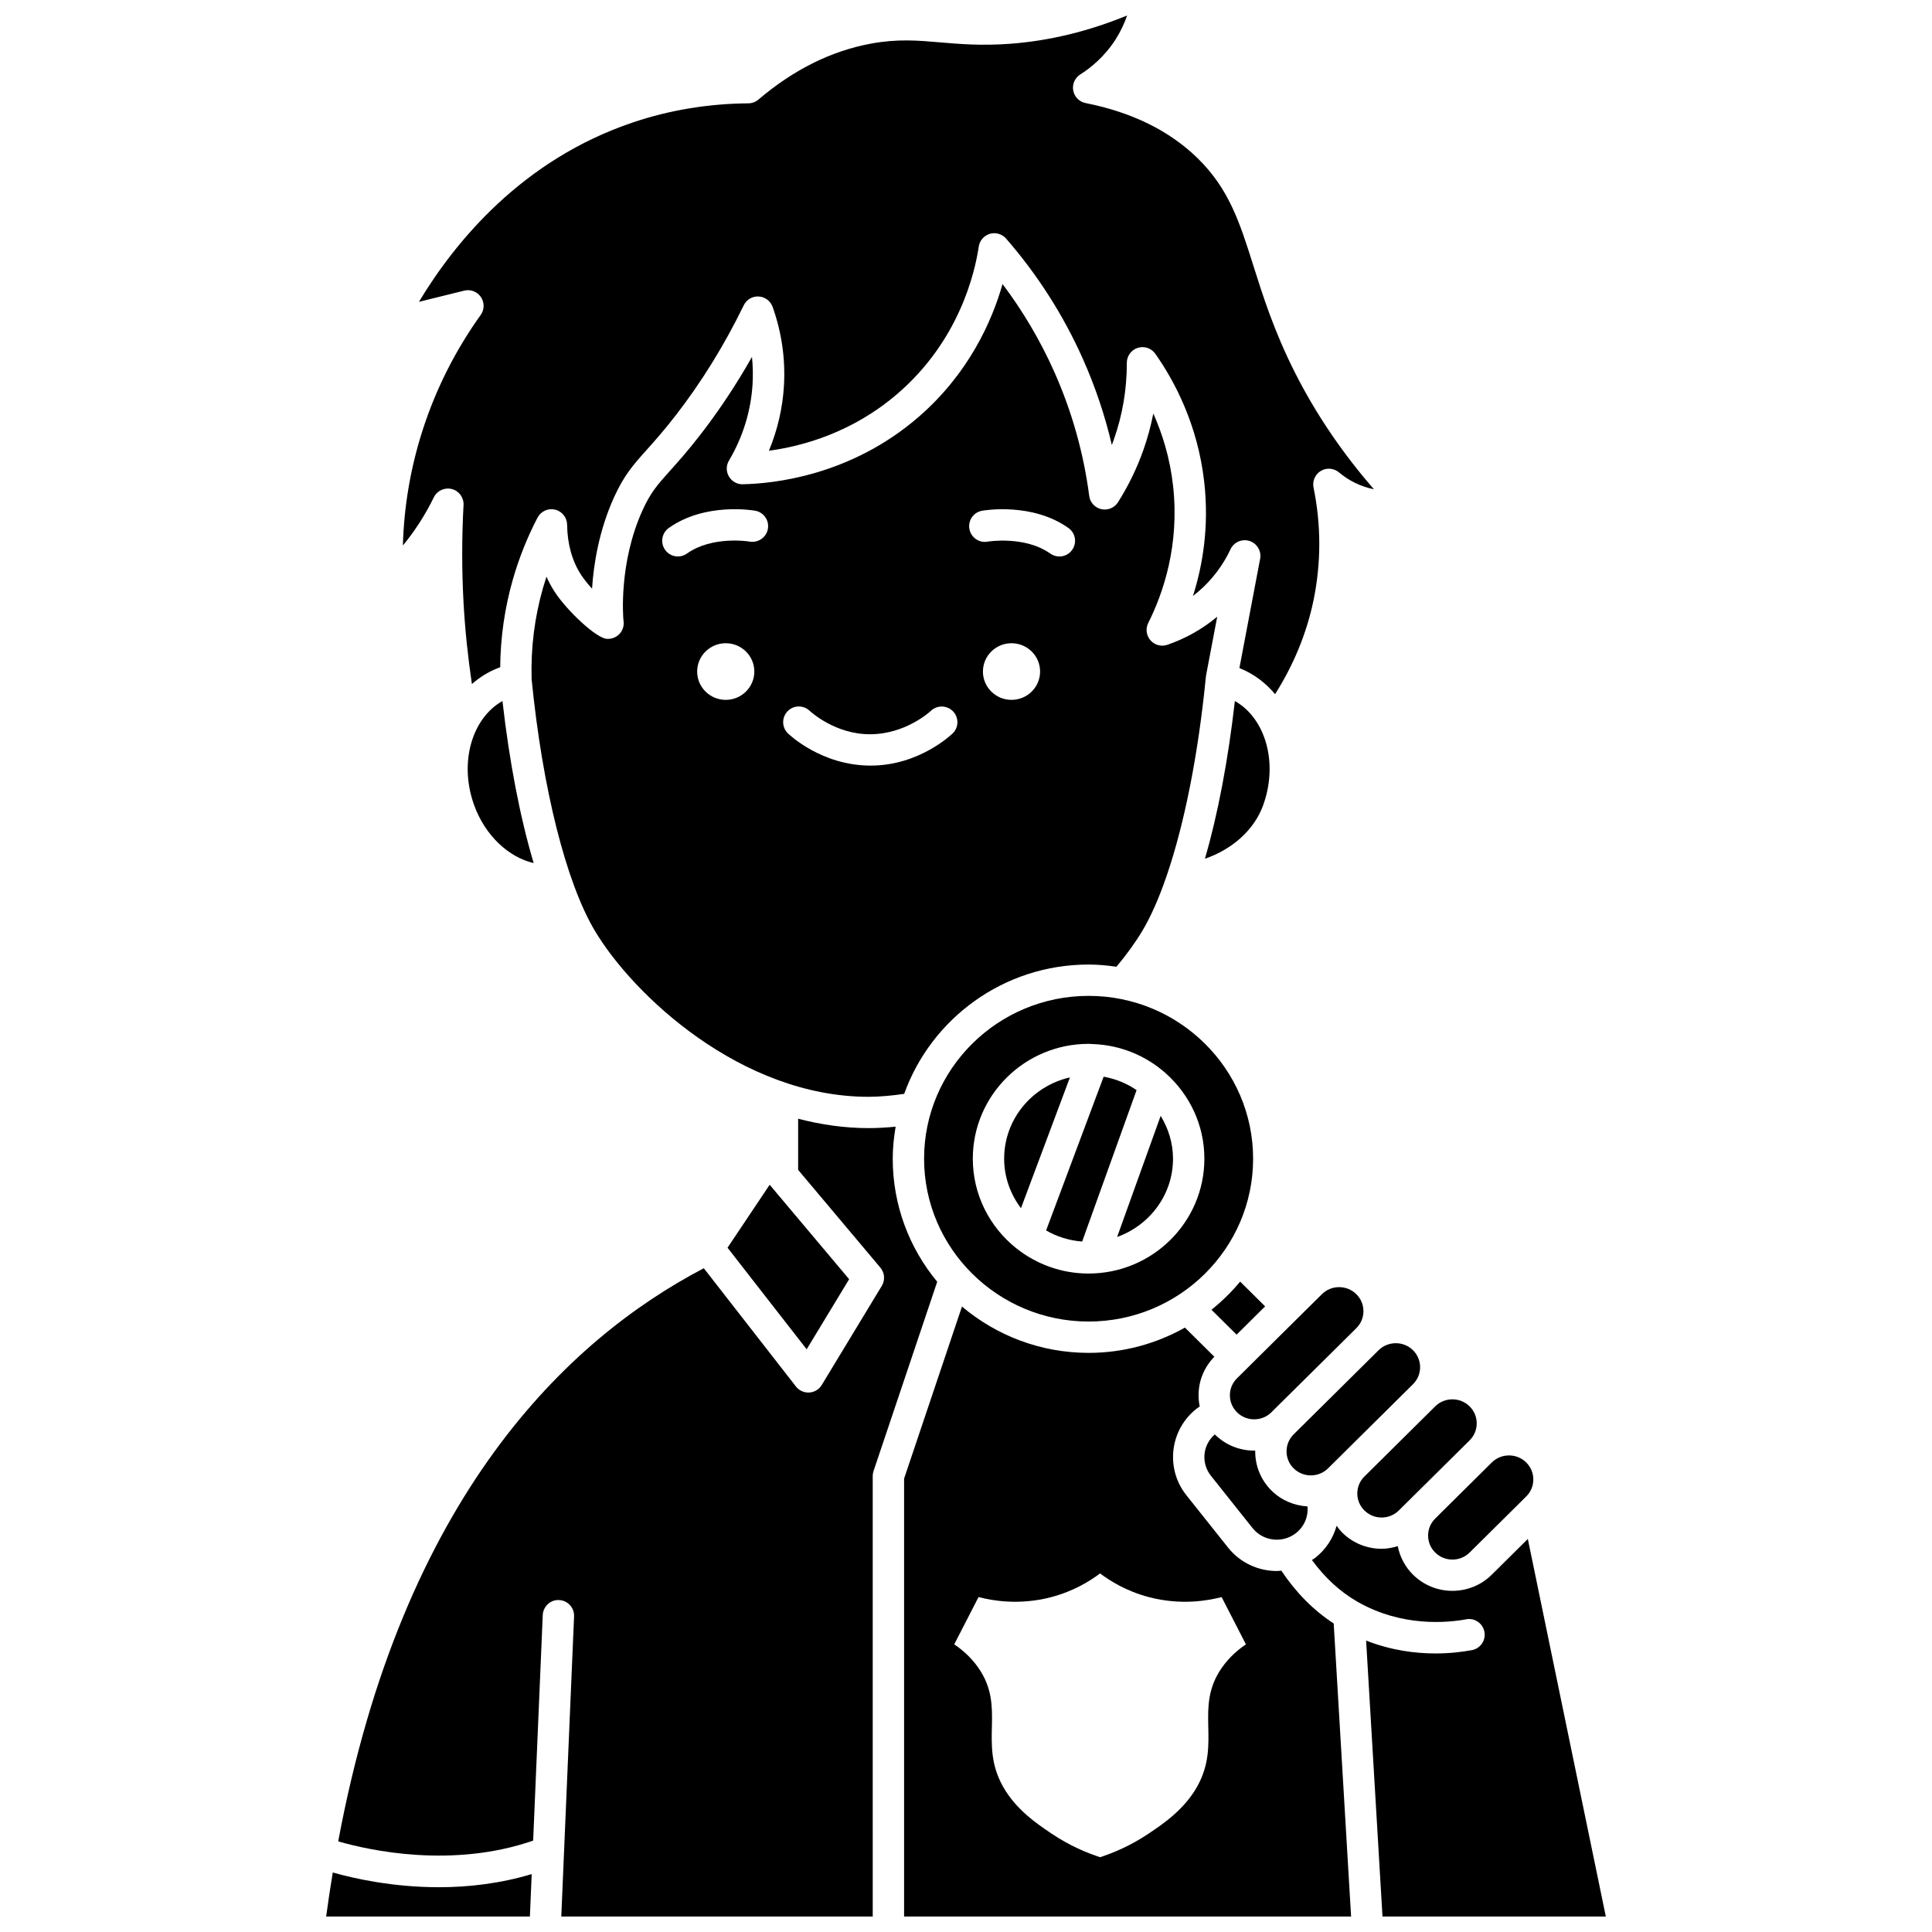
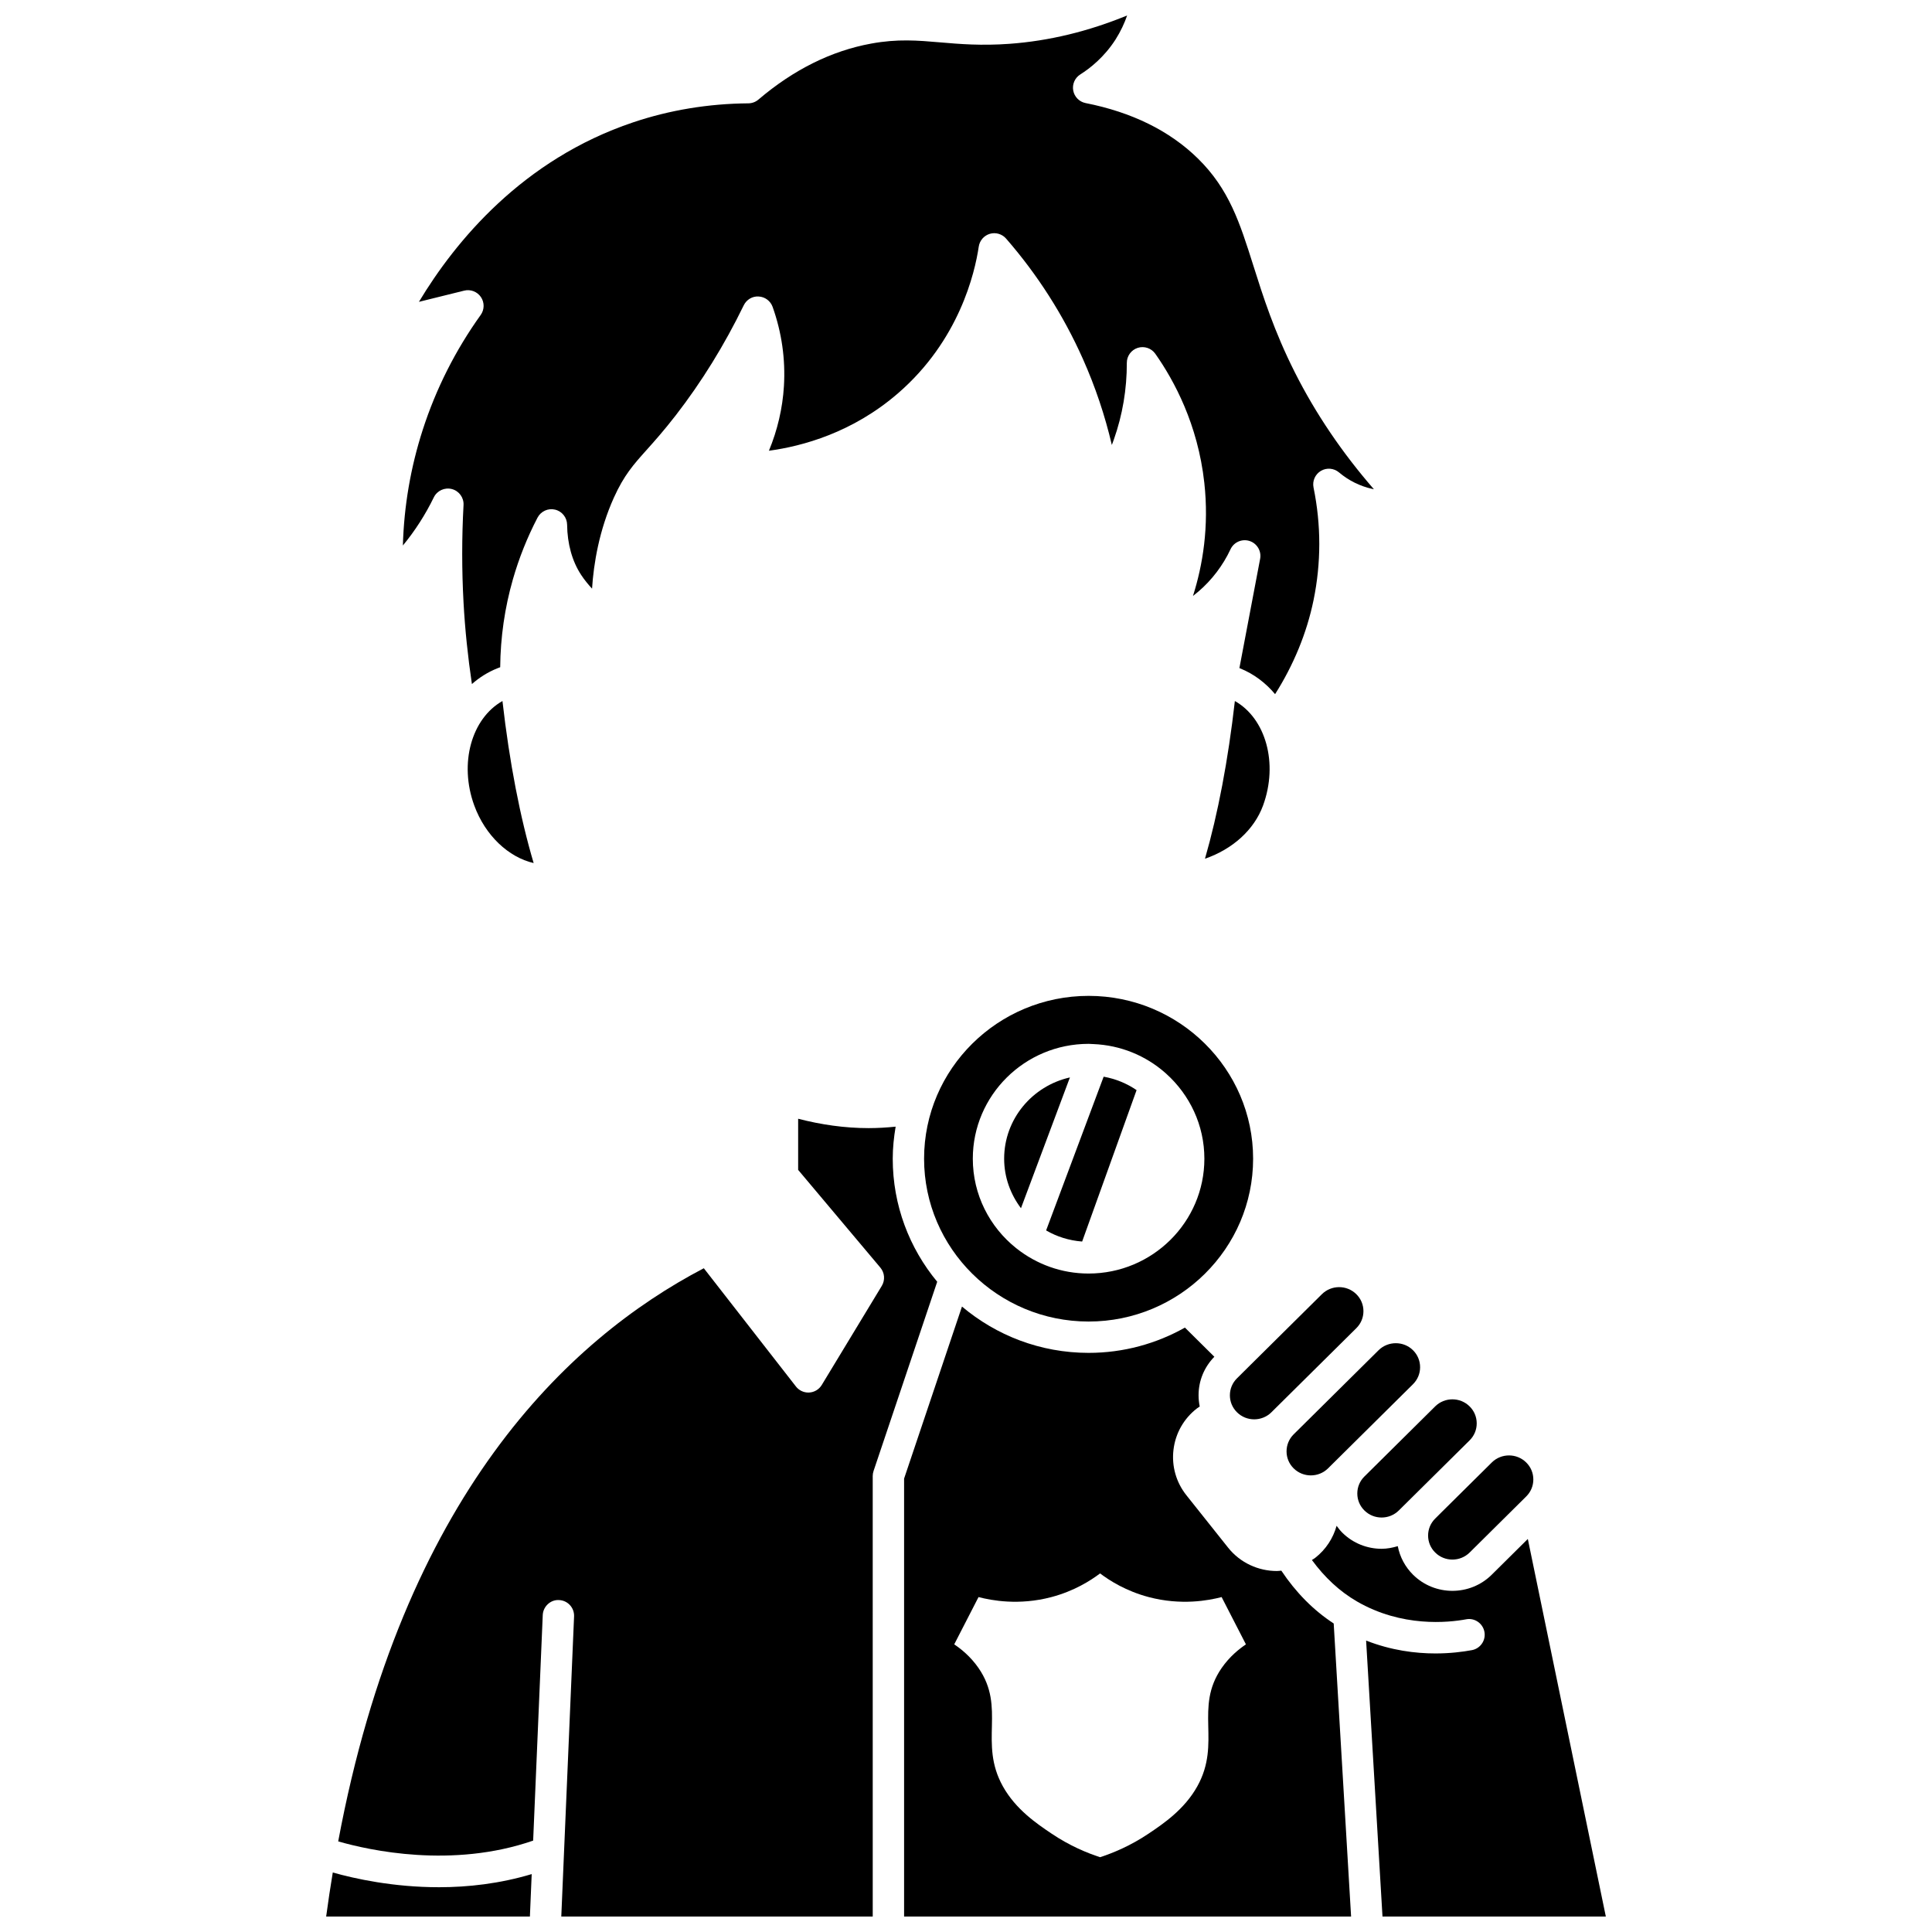
<svg xmlns="http://www.w3.org/2000/svg" width="800px" height="800px" version="1.1" viewBox="144 144 512 512">
  <defs>
    <clipPath id="e">
      <path d="m491 548h79v103.9h-79z" />
    </clipPath>
    <clipPath id="d">
      <path d="m233 440h160v211.9h-160z" />
    </clipPath>
    <clipPath id="c">
      <path d="m230 640h55v11.902h-55z" />
    </clipPath>
    <clipPath id="b">
      <path d="m383 490h120v161.9h-120z" />
    </clipPath>
    <clipPath id="a">
      <path d="m250 148.09h259v179.91h-259z" />
    </clipPath>
  </defs>
  <path d="m524.34 546.44c-1.215 1.199-1.879 2.797-1.879 4.496 0 1.703 0.664 3.297 1.879 4.496 2.516 2.504 6.613 2.492 9.129 0.004l15-14.863v-0.004c1.215-1.195 1.879-2.793 1.879-4.496 0-1.703-0.664-3.297-1.879-4.496-1.258-1.25-2.91-1.875-4.566-1.875-1.652 0-3.309 0.625-4.566 1.871l-0.008 0.008c-0.008 0.008-0.012 0.016-0.02 0.023l-13.332 13.203z" />
  <path d="m478.73 357.45c4.086-11.207 0.684-23.062-7.477-27.672-1.785 15.73-4.508 29.965-7.922 41.793 7.277-2.512 13.027-7.629 15.398-14.121z" />
-   <path d="m454.86 451.07c0-4.168-1.242-8.027-3.273-11.355l-11.539 32.094c8.609-3.09 14.812-11.176 14.812-20.738z" />
  <path d="m427.54 429.53c-9.957 2.238-17.43 11.023-17.43 21.543 0 4.926 1.695 9.438 4.457 13.117z" />
  <path d="m430.78 473.02 14.426-40.125c-2.57-1.766-5.535-2.992-8.727-3.562l-15.246 40.742c2.848 1.656 6.078 2.68 9.547 2.945z" />
-   <path d="m383.62 433.88c7.16-19.934 26.332-34.266 48.863-34.266 2.512 0 4.969 0.238 7.387 0.582 2.723-3.254 5.055-6.473 6.902-9.582 2.277-3.824 4.43-8.758 6.41-14.535 0.008-0.027 0.02-0.055 0.027-0.078 4.652-13.613 8.332-31.996 10.332-52.391 0.004-0.043 0.027-0.074 0.035-0.117 0.012-0.086-0.02-0.168-0.004-0.254l3-15.801c-3.906 3.262-8.352 5.766-13.207 7.441-1.586 0.551-3.367 0.086-4.481-1.191-1.113-1.27-1.34-3.086-0.586-4.598 3.957-7.883 8.316-20.578 6.586-36.262-0.816-7.438-2.856-13.891-5.242-19.238-0.641 3.273-1.516 6.492-2.629 9.648-1.707 4.836-3.973 9.5-6.731 13.867-0.941 1.477-2.707 2.207-4.406 1.836-1.711-0.379-3.004-1.785-3.223-3.523-1.48-11.348-4.598-22.414-9.27-32.895-3.676-8.246-8.266-16.035-13.699-23.242-2.769 9.73-8.875 23.625-22.234 35.203-18.07 15.66-38.621 17.695-46.617 17.848-1.445 0.078-2.91-0.766-3.668-2.066-0.762-1.305-0.75-2.918 0.02-4.211 3.664-6.16 5.824-13.156 6.25-20.219 0.145-2.43 0.09-4.848-0.152-7.25-4.117 7.281-8.688 14.164-13.633 20.559-3.414 4.406-6.008 7.297-8.094 9.621-3.324 3.707-5.152 5.746-7.324 10.566-6.281 13.93-5.098 28.164-5.004 29.094 0.195 1.105-0.062 2.25-0.734 3.184-0.848 1.168-2.266 1.789-3.691 1.695-2.867-0.227-10.523-7.461-13.75-12.375-0.848-1.293-1.59-2.664-2.231-4.098-0.324 0.98-0.629 1.973-0.918 2.965-2.234 7.801-3.25 15.91-3.019 24.102 0 0.012-0.004 0.023-0.004 0.039 2.871 28.973 9.117 53.883 16.738 66.684 10.129 17.027 38.789 44.043 72.578 44.043 3.09-0.016 6.254-0.316 9.422-0.785zm28.441-104.41c-4.184 0-7.574-3.359-7.574-7.504 0-4.141 3.391-7.504 7.574-7.504s7.574 3.359 7.574 7.504c0 4.144-3.391 7.504-7.574 7.504zm-7.805-50.117c0.531-0.102 13.273-2.266 22.898 4.574 1.871 1.328 2.309 3.922 0.98 5.797-0.809 1.137-2.09 1.75-3.391 1.75-0.832 0-1.672-0.25-2.402-0.77-6.75-4.789-16.543-3.188-16.645-3.164-2.246 0.406-4.406-1.125-4.797-3.379-0.398-2.262 1.102-4.41 3.356-4.809zm-67.926 50.117c-4.184 0-7.574-3.359-7.574-7.504 0-4.141 3.391-7.504 7.574-7.504 4.184 0 7.574 3.359 7.574 7.504-0.004 4.144-3.391 7.504-7.574 7.504zm6.359-41.938c-0.188-0.043-9.926-1.609-16.637 3.164-0.73 0.52-1.57 0.77-2.402 0.77-1.301 0-2.578-0.605-3.391-1.75-1.324-1.871-0.891-4.461 0.98-5.797 9.617-6.836 22.363-4.672 22.895-4.574 2.262 0.402 3.762 2.559 3.363 4.816-0.398 2.258-2.566 3.738-4.809 3.371zm10.035 44.949c1.59-1.641 4.211-1.688 5.863-0.09 0.141 0.133 6.664 6.191 15.902 6.191h0.078c9.516 0 16.055-6.133 16.121-6.195 1.645-1.57 4.273-1.531 5.867 0.121 1.586 1.645 1.551 4.258-0.086 5.848-0.363 0.348-8.926 8.531-21.68 8.531h-0.105c-12.949 0-21.516-8.184-21.875-8.531-1.648-1.598-1.684-4.231-0.086-5.875z" />
  <path d="m484.95 528.63c0 1.699 0.664 3.297 1.875 4.496 2.512 2.492 6.613 2.492 9.125 0l22.512-22.301v-0.004c1.207-1.195 1.879-2.793 1.879-4.492 0-1.703-0.664-3.301-1.879-4.504-1.258-1.246-2.906-1.863-4.562-1.863-1.652 0-3.312 0.625-4.574 1.871l-0.004 0.004c-0.008 0.008-0.012 0.016-0.02 0.023l-22.504 22.289c-1.191 1.203-1.848 2.793-1.848 4.481z" />
-   <path d="m369.03 483-21.059-25.027-11.168 16.684 20.973 26.922z" />
  <path d="m269.68 357.45c2.918 7.988 9.086 13.727 15.742 15.273-3.574-12.051-6.418-26.695-8.266-42.945-8.164 4.617-11.566 16.465-7.477 27.672z" />
  <g clip-path="url(#e)">
    <path d="m548.89 551.84-9.578 9.488c-2.871 2.844-6.648 4.262-10.418 4.262-3.769 0-7.535-1.422-10.41-4.258-2.113-2.098-3.508-4.727-4.059-7.586-1.398 0.418-2.832 0.699-4.281 0.699-3.773 0-7.539-1.426-10.414-4.266-0.57-0.566-1.055-1.191-1.516-1.828-0.914 3.266-2.82 6.266-5.672 8.492-0.277 0.219-0.586 0.375-0.875 0.574 3.391 4.625 7.356 8.32 11.887 10.953 11.953 6.941 24.25 5.644 28.992 4.762 2.242-0.438 4.422 1.07 4.844 3.328 0.418 2.254-1.07 4.422-3.328 4.844-2.473 0.457-5.785 0.875-9.645 0.875-5.344 0-11.73-0.801-18.383-3.414l4.34 73.141h59.188z" />
  </g>
  <g clip-path="url(#d)">
    <path d="m392.37 483.68c-7.359-8.883-11.785-20.238-11.785-32.605 0-2.898 0.305-5.727 0.77-8.5-2.402 0.242-4.793 0.387-7.148 0.387-6.434 0-12.68-0.93-18.688-2.484v13.555l21.793 25.906c1.141 1.363 1.297 3.301 0.375 4.828l-15.918 26.277c-0.711 1.168-1.949 1.914-3.312 1.988-0.082 0.004-0.16 0.008-0.246 0.008-1.281 0-2.488-0.59-3.277-1.602l-24.414-31.34c-36.156 18.898-79.824 60.473-96.891 151.89 8.203 2.367 30.188 7.238 51.664-0.207l2.543-59.773c0.094-2.293 2.098-4.129 4.328-3.973 2.293 0.094 4.066 2.035 3.973 4.328l-2.664 62.516-0.723 17.023h82.535l-0.004-116.73c0-0.449 0.074-0.898 0.215-1.324z" />
  </g>
  <g clip-path="url(#c)">
    <path d="m232.19 640.23c-0.629 3.812-1.223 7.684-1.754 11.668h53.992l0.477-11.242c-8.488 2.543-16.883 3.477-24.535 3.477-12.148 0.008-22.406-2.273-28.18-3.902z" />
  </g>
  <g clip-path="url(#b)">
    <path d="m483.57 560.24c-0.395 0.027-0.789 0.094-1.184 0.094-4.871 0-9.699-2.133-12.941-6.211l-11.027-13.855c-2.731-3.43-3.949-7.715-3.434-12.055 0.516-4.348 2.707-8.234 6.176-10.941 0.246-0.191 0.516-0.363 0.781-0.535-0.199-0.969-0.309-1.961-0.309-2.969 0-3.856 1.496-7.465 4.184-10.215l-7.801-7.727c-7.543 4.246-16.242 6.699-25.52 6.699-12.793 0-24.504-4.637-33.562-12.273l-15.34 45.594v116.06h118.46l-4.609-77.664c-5.356-3.496-10.004-8.191-13.879-14zm-15.82 25.801c-7.32 10.586 0 19.75-6.441 31.336-3.426 6.164-9.051 9.953-12.887 12.531-4.898 3.297-9.535 5.176-12.887 6.269-3.352-1.09-7.988-2.965-12.887-6.269-3.836-2.582-9.453-6.367-12.887-12.531-6.441-11.586 0.875-20.75-6.441-31.336-2.137-3.086-4.672-5.082-6.441-6.269 2.148-4.18 4.297-8.359 6.441-12.531 3.43 0.895 10.707 2.281 19.324 0 5.988-1.586 10.32-4.332 12.887-6.269 2.566 1.938 6.894 4.684 12.887 6.269 8.621 2.281 15.895 0.895 19.324 0l6.441 12.531c-1.758 1.191-4.297 3.188-6.434 6.269z" />
  </g>
  <path d="m503.7 539.79c0 1.703 0.664 3.297 1.879 4.496 2.508 2.496 6.609 2.5 9.125 0l13.742-13.609 5.019-4.969v-0.004c1.215-1.195 1.879-2.793 1.879-4.496s-0.664-3.297-1.879-4.496c-1.258-1.25-2.91-1.875-4.566-1.875-1.652 0-3.309 0.625-4.566 1.871l-0.027 0.027-1.195 1.188-17.527 17.363c-1.219 1.203-1.883 2.801-1.883 4.504z" />
-   <path d="m464.91 535.1 11.027 13.855c2.789 3.5 7.938 4.117 11.496 1.34 2.227-1.742 3.324-4.426 3.059-7.082-3.465-0.207-6.875-1.562-9.52-4.18-2.793-2.769-4.332-6.465-4.332-10.398 0-0.078 0.02-0.148 0.02-0.227-0.094 0-0.188 0.023-0.281 0.023-3.773 0-7.539-1.422-10.414-4.266-0.012-0.008-0.016-0.02-0.027-0.035-1.5 1.309-2.477 3.078-2.711 5.059-0.25 2.129 0.344 4.227 1.684 5.91z" />
-   <path d="m479.27 490.2-6.621-6.562c-2.266 2.742-4.82 5.234-7.598 7.461l6.66 6.594z" />
  <g clip-path="url(#a)">
    <path d="m256.04 257.87c-3.215 9.961-4.981 20.25-5.273 30.695 3.207-3.887 5.965-8.172 8.195-12.762 0.867-1.777 2.856-2.691 4.777-2.203 1.914 0.496 3.211 2.273 3.102 4.246-0.469 8.562-0.469 17.246 0 25.824 0.395 7.207 1.156 14.441 2.219 21.613 1.969-1.742 4.215-3.16 6.715-4.164 0.254-0.102 0.512-0.203 0.781-0.297 0.07-7.918 1.199-15.754 3.375-23.328 1.613-5.621 3.805-11.109 6.519-16.316 0.879-1.688 2.809-2.57 4.648-2.121 1.852 0.441 3.168 2.09 3.191 3.996 0.059 5.082 1.34 9.684 3.723 13.305 0.844 1.289 1.848 2.512 2.887 3.641 0.418-6.629 1.883-15.465 5.769-24.09 2.703-5.996 5.227-8.809 8.715-12.699 1.992-2.227 4.481-4.996 7.711-9.164 6.824-8.812 12.883-18.609 18.004-29.137 0.73-1.504 2.301-2.461 3.969-2.332 1.664 0.086 3.121 1.176 3.684 2.75 2.418 6.797 3.426 13.859 2.996 20.996-0.352 5.852-1.711 11.668-3.977 17.125 8.867-1.195 22.188-4.797 34.25-15.258 16.164-14.008 20.32-31.832 21.359-38.848 0.242-1.602 1.387-2.922 2.941-3.379 1.555-0.457 3.234 0.039 4.301 1.262 8.352 9.586 15.199 20.32 20.359 31.902 3.281 7.356 5.844 14.988 7.668 22.797 0.188-0.484 0.371-0.977 0.539-1.469 2.293-6.492 3.449-13.328 3.43-20.305-0.004-1.812 1.168-3.414 2.891-3.969 1.723-0.543 3.609 0.082 4.656 1.566 4.981 7.062 11.281 18.723 12.984 34.152 1.293 11.68-0.41 21.883-3 30.031 0.5-0.383 0.984-0.781 1.465-1.188 3.559-3.055 6.492-6.922 8.484-11.184 0.887-1.898 3.039-2.832 5.039-2.199 1.992 0.645 3.199 2.676 2.809 4.731l-5.492 28.957c0.059 0.023 0.117 0.051 0.176 0.07 3.668 1.477 6.781 3.856 9.281 6.836 4.84-7.637 8.379-16.105 10.188-24.895 2.031-9.883 2.031-19.934 0-29.867-0.355-1.73 0.43-3.5 1.949-4.406 1.516-0.902 3.445-0.738 4.801 0.402 2.543 2.152 5.594 3.664 8.824 4.375 0.141 0.035 0.277 0.062 0.422 0.086-8.426-9.684-15.449-20.062-20.941-30.957-5.519-10.949-8.445-20.203-11.023-28.367-3.57-11.297-6.394-20.211-14.707-28.352-7.461-7.312-17.465-12.238-29.727-14.66-1.672-0.332-2.969-1.645-3.281-3.32-0.309-1.672 0.434-3.363 1.871-4.269 2.606-1.645 6.336-4.582 9.336-9.246 1.379-2.18 2.379-4.348 3.078-6.383-10.32 4.242-20.762 6.758-31.137 7.512-7.516 0.551-13.289 0.059-18.391-0.379-6.043-0.52-11.27-0.965-18.305 0.32-10.543 1.926-20.594 6.922-29.883 14.844-0.746 0.633-1.688 0.984-2.668 0.992-10.559 0.082-20.836 1.777-30.547 5.043-29.309 9.855-47.113 31.531-56.75 47.562l11.992-2.969c1.688-0.418 3.457 0.262 4.434 1.699 0.977 1.438 0.953 3.34-0.062 4.754-6.676 9.32-11.836 19.543-15.344 30.395z" />
  </g>
  <path d="m474.65 506.46c-0.004 0.004-0.012 0.008-0.016 0.012l-2.82 2.797c-1.215 1.199-1.879 2.797-1.879 4.5 0 1.703 0.664 3.297 1.879 4.496 2.516 2.504 6.617 2.492 9.125 0.004l0.008-0.008c0.008-0.008 0.012-0.016 0.02-0.023l22.504-22.289c1.195-1.195 1.855-2.789 1.855-4.477 0-1.699-0.668-3.293-1.879-4.492-1.258-1.25-2.91-1.875-4.566-1.875-1.652 0-3.309 0.625-4.566 1.871l-19.66 19.473c0.008 0 0 0.004-0.004 0.012z" />
  <path d="m432.49 494.22c24.039 0 43.598-19.359 43.598-43.152 0-23.793-19.559-43.152-43.598-43.152-24.039 0-43.598 19.359-43.598 43.152 0 23.793 19.559 43.152 43.598 43.152zm0-73.59c0.344 0 0.68 0.043 1.027 0.051 0.062-0.004 0.125 0.008 0.191 0.008 7.297 0.285 13.938 3.098 19.062 7.598 0.113 0.09 0.211 0.18 0.312 0.281 6.18 5.57 10.09 13.578 10.09 22.5 0 16.781-13.762 30.434-30.688 30.434-7.203 0-13.824-2.492-19.062-6.629-0.043-0.039-0.094-0.062-0.137-0.105-6.992-5.582-11.48-14.129-11.48-23.703 0-16.777 13.762-30.434 30.684-30.434z" />
</svg>